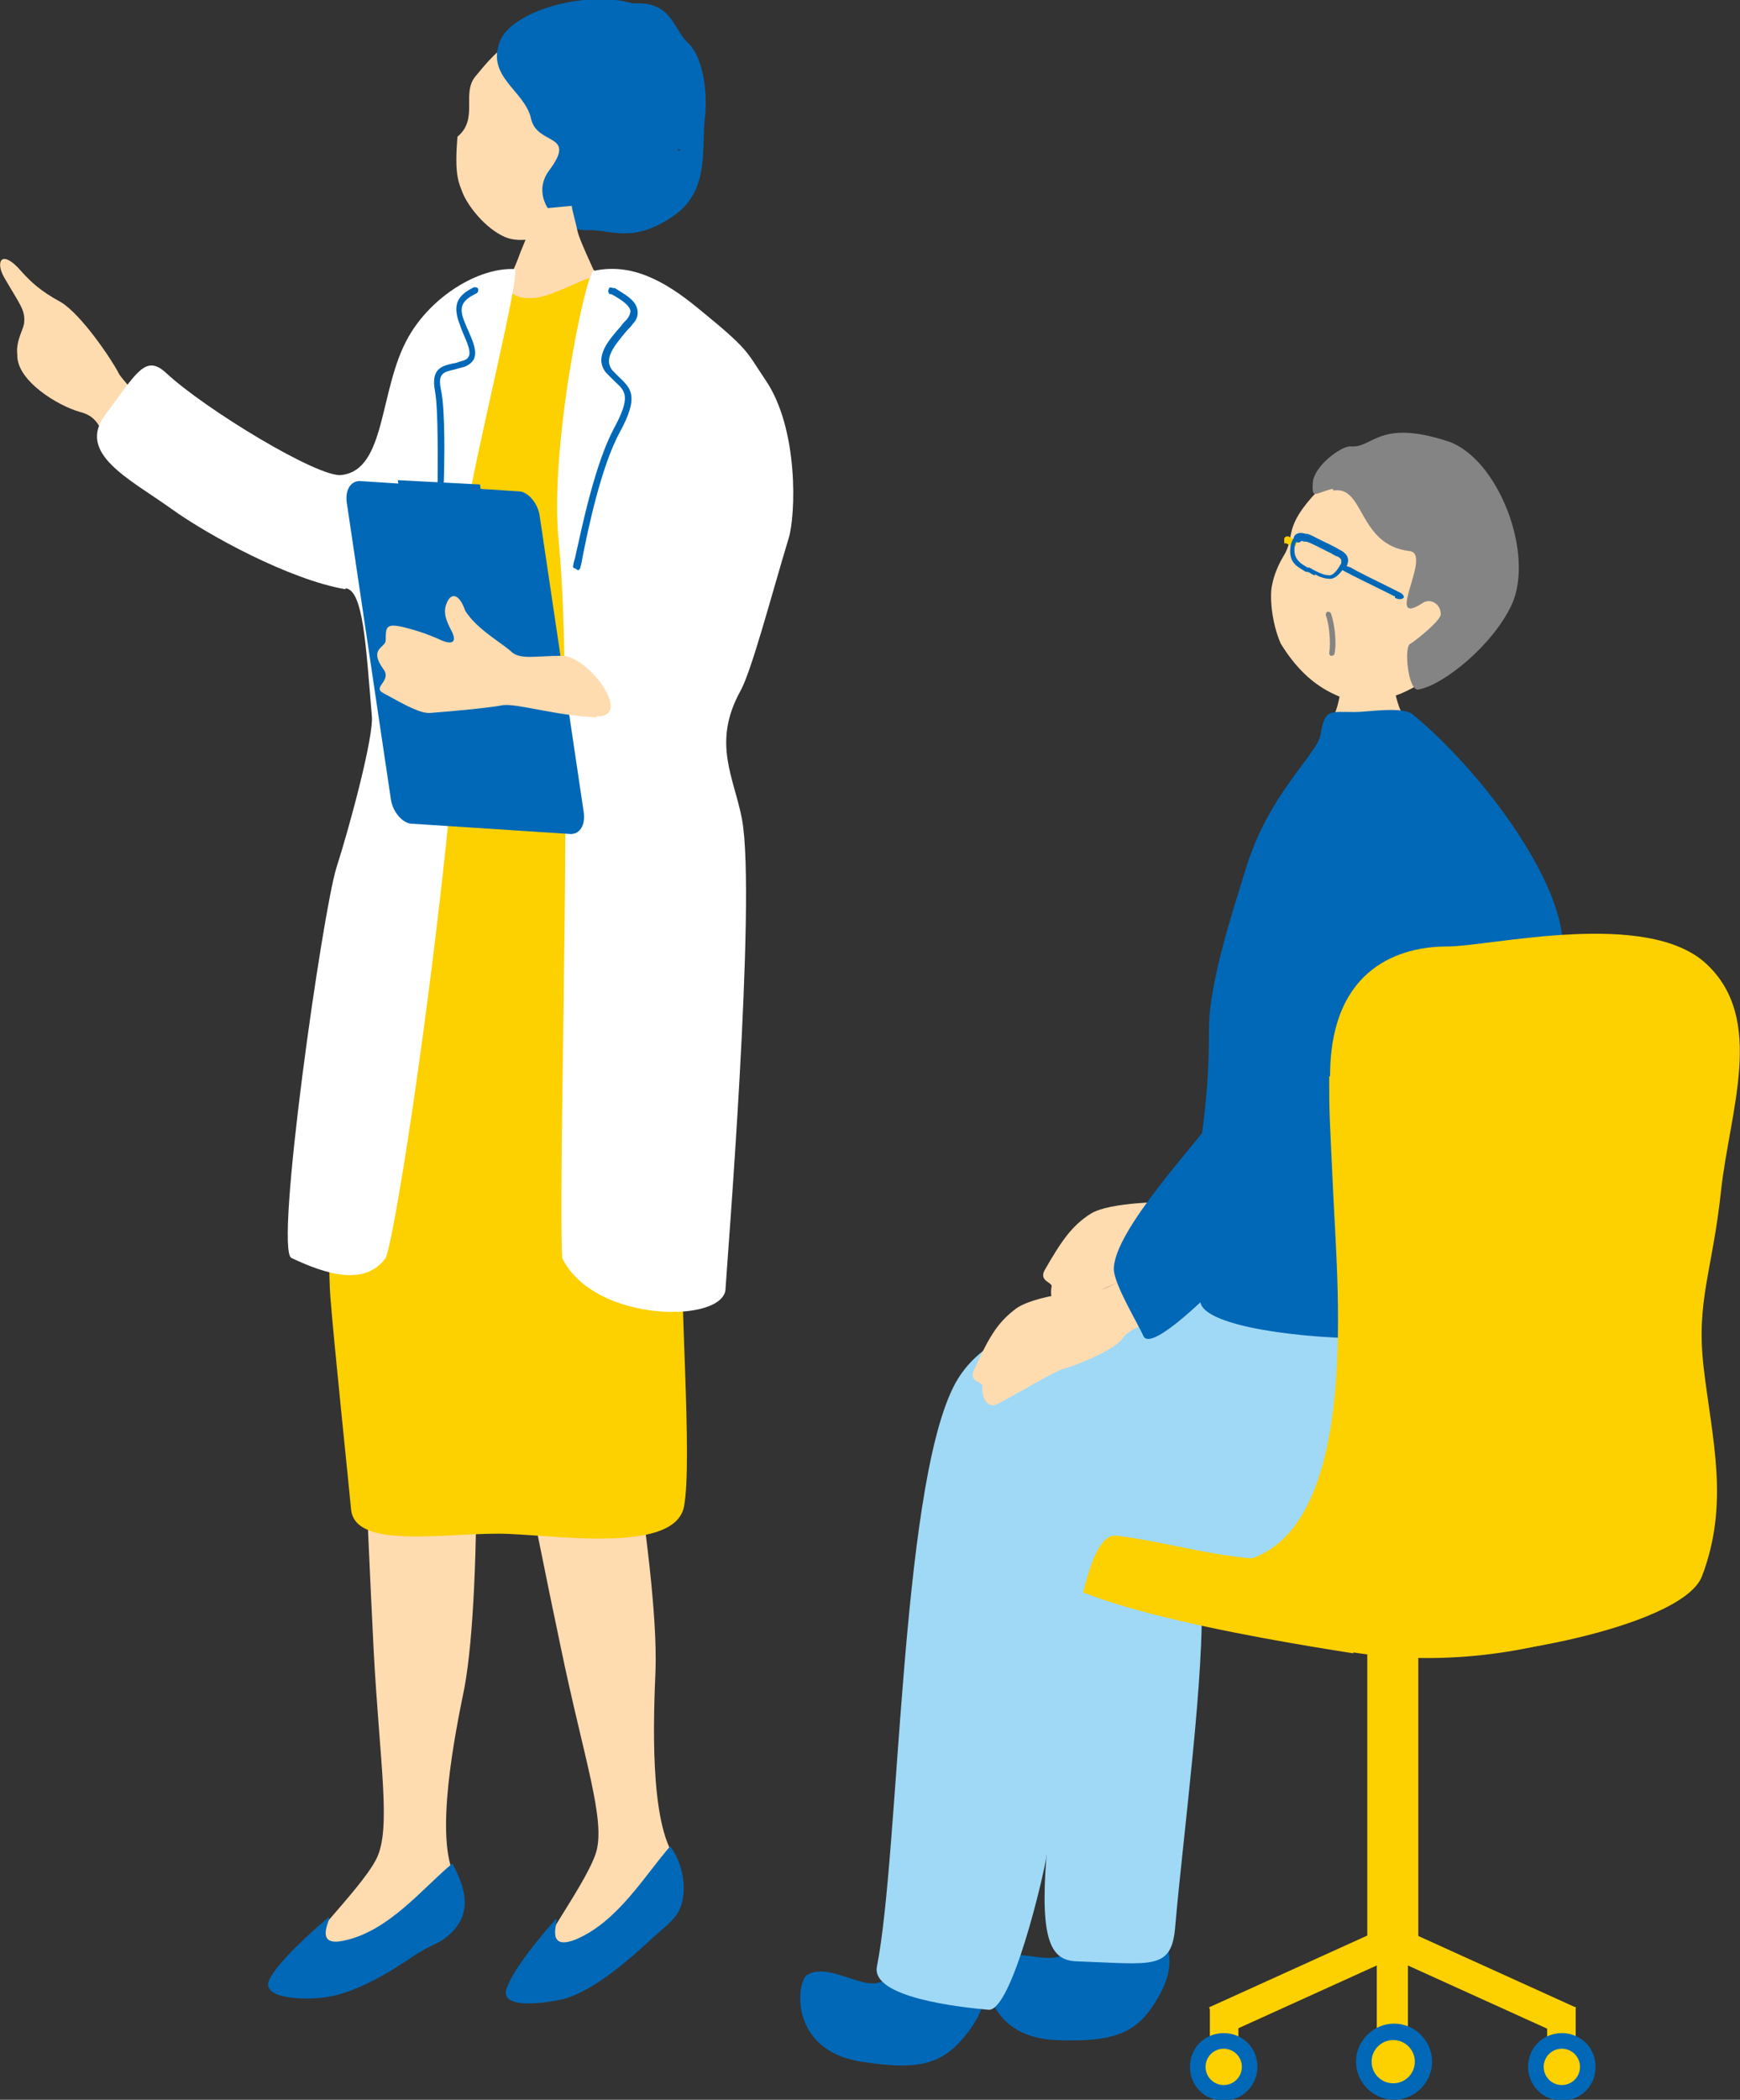
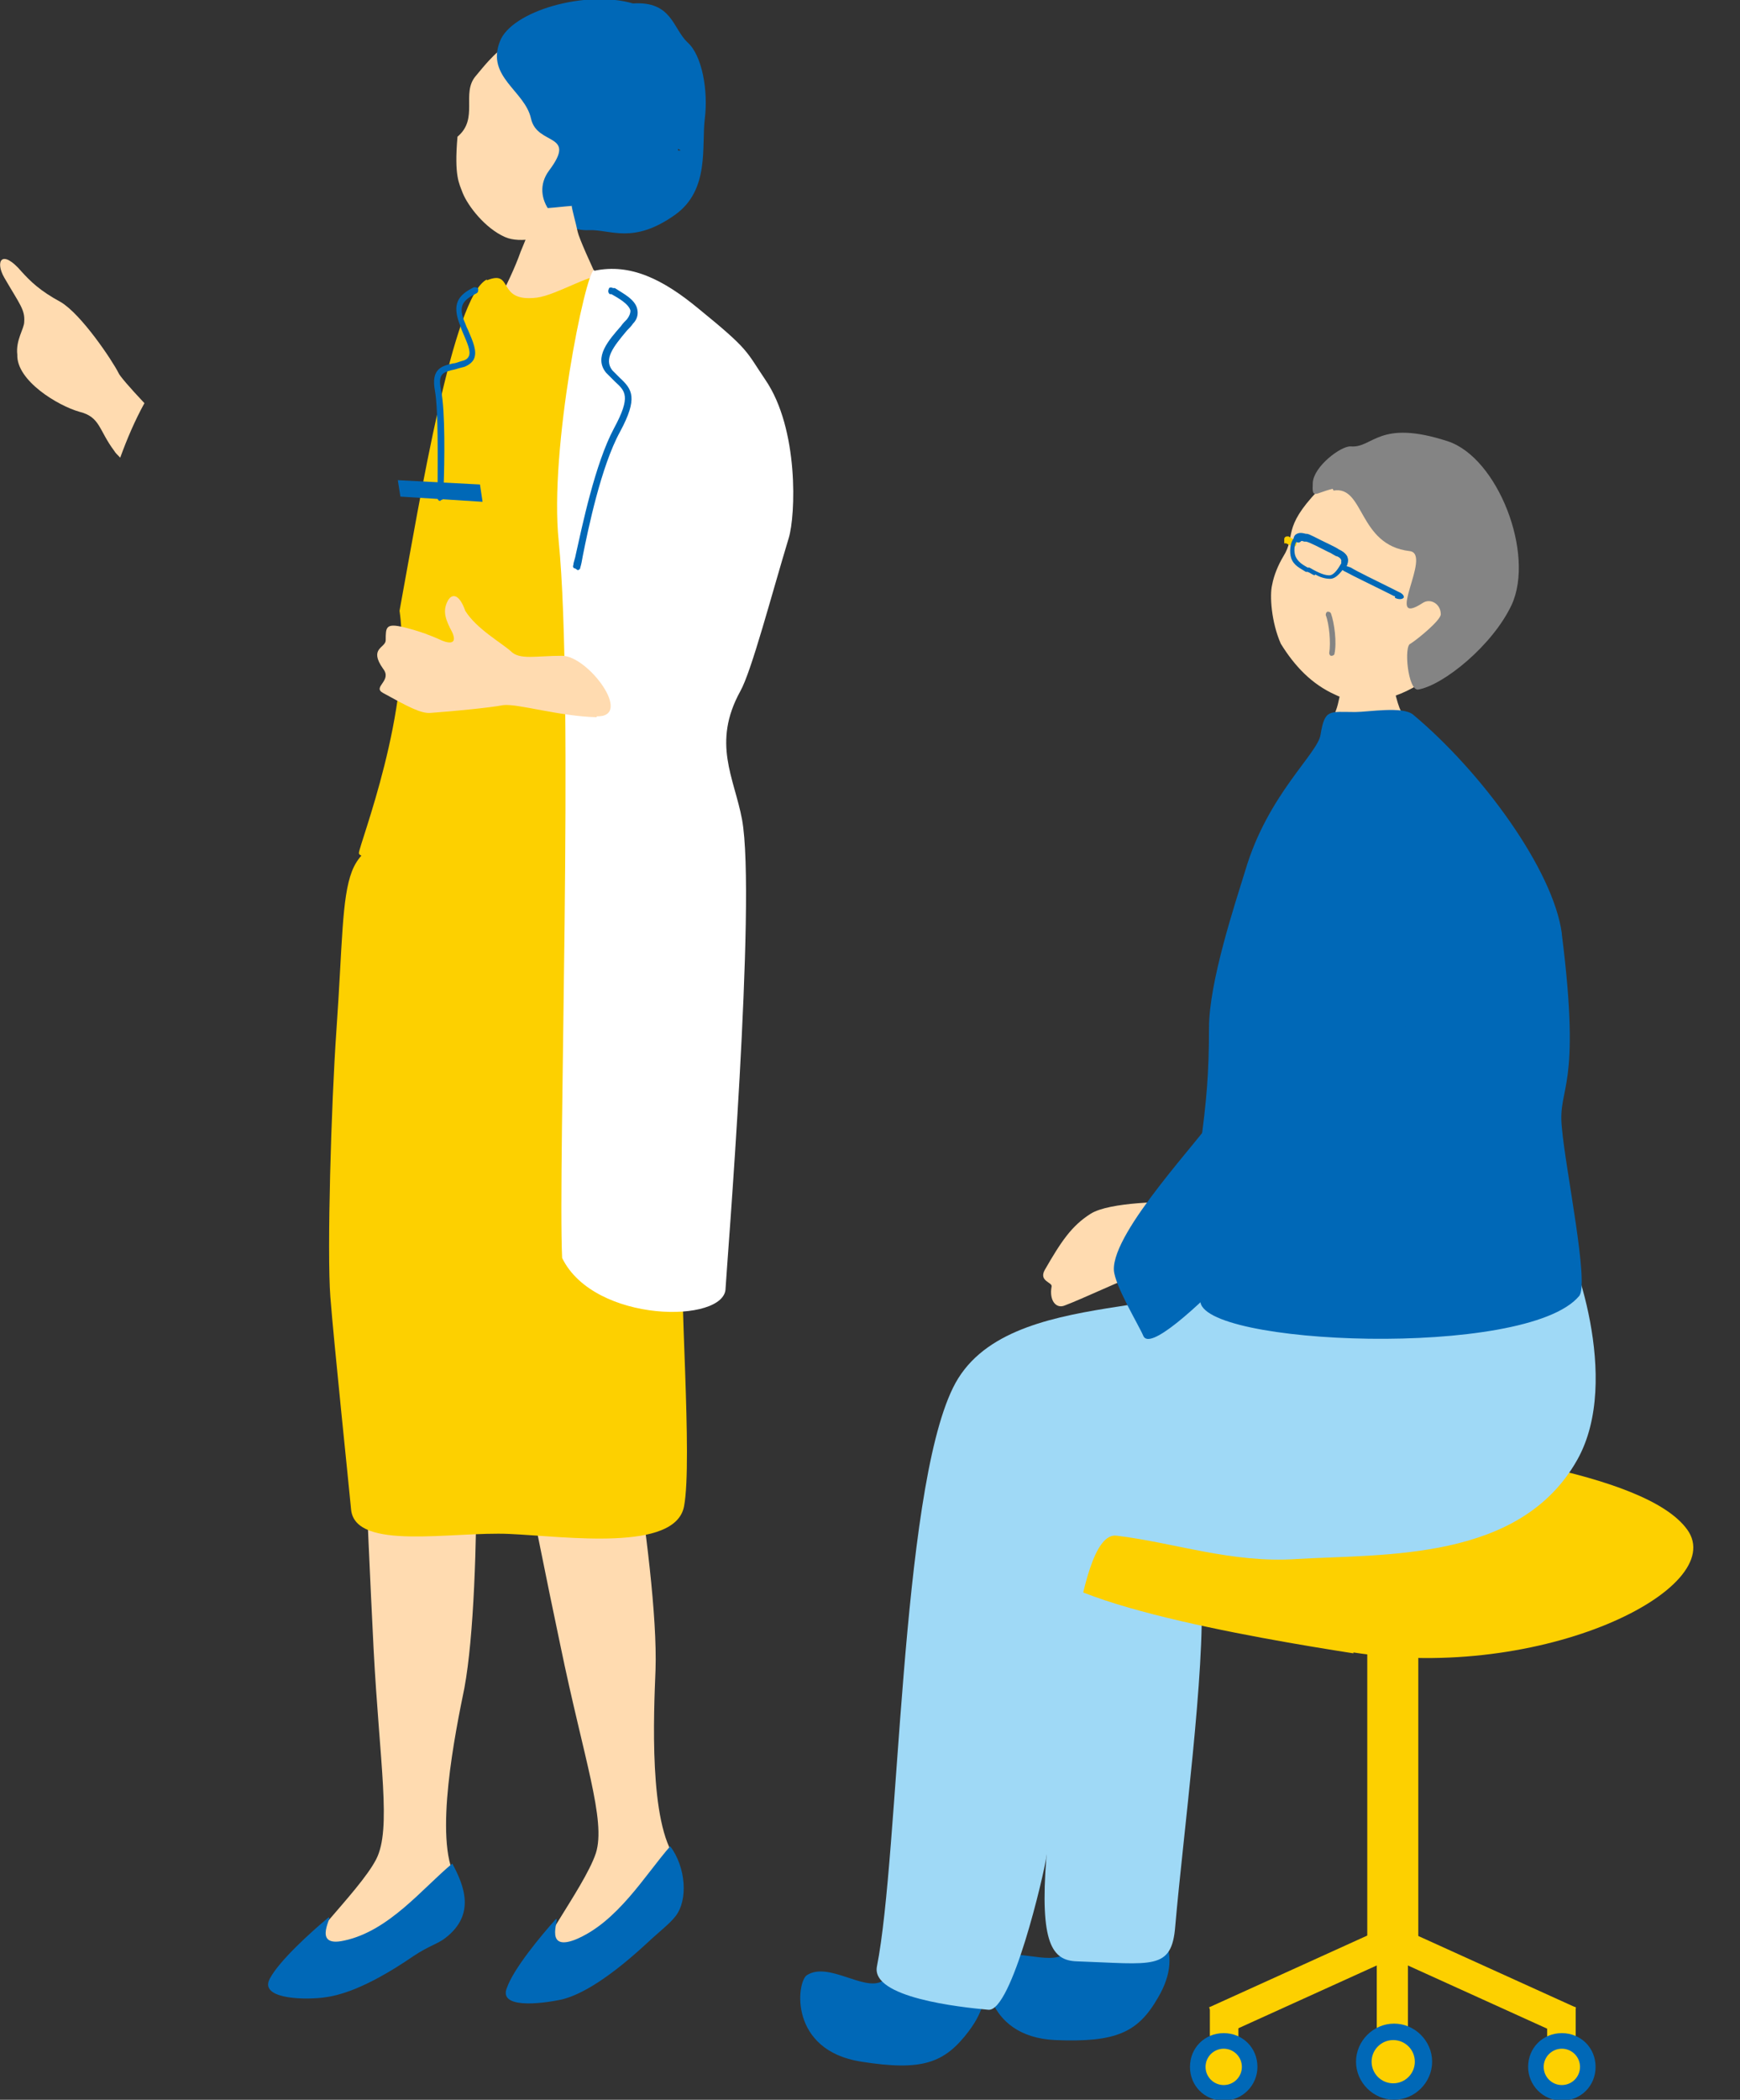
<svg xmlns="http://www.w3.org/2000/svg" version="1.1" viewBox="0 0 201.2 242.7">
  <rect x="0" y="0" width="201.2" height="242.7" fill="#333333" stroke="none" />
  <defs>
    <style>
      .cls-1 {
        fill: #fdd000;
      }

      .cls-2 {
        fill: #0068b7;
      }

      .cls-3 {
        fill: #848484;
      }

      .cls-4 {
        fill: #fff;
      }

      .cls-5 {
        fill: #ffdbb0;
      }

      .cls-6 {
        fill: #9fd9f6;
      }
    </style>
  </defs>
  <g>
    <g id="_レイヤー_1" data-name="レイヤー_1">
      <g>
        <g>
          <path class="cls-5" d="M136.5,138.9c-1.5,0-8.2,0-10.4,1.4-2.2,1.4-3.4,3.2-5.3,6.5-.7,1.3.9,1.4.8,1.9-.3,1.6.5,2.6,1.5,2.2,1.9-.7,7.2-3.2,8.1-3.4,1.6-.2,6.3-1.7,7.1-2.8.9-1.1,3.7-1.8,6.7-2.3.8-.1,0-2.8-1.2-4.9-.7-1.5-6.5,1.3-7.2,1.3Z" />
          <path class="cls-5" d="M155.5,77.6c.3,0,4.9.3,5.3.3.2.7.7,3.4,1.2,4.3.4.9,3.6,6,4,6.5-5,4.3-12,3.7-15.4-.2.9-.4,3.7-5.3,4.1-7.1.3-1.3.8-3.4.8-3.8Z" />
          <g>
            <path class="cls-2" d="M123.2,225.8c-2,1.5-6.3-1-8.6.8-1.1.9-1,8.8,7.4,9.2,7.1.3,9.6-.9,11.9-4.9,1.6-2.7,1.7-5.1.6-7.1-3-4.3-8.1-2.5-11.4,2.1Z" />
            <path class="cls-6" d="M125.4,175.9c-3.2,2.7-3.6,28.6-4.4,38.7-.8,10.1.7,12,3.5,12.1,8.8.3,11,1.1,11.4-4.1.9-10.4,3.5-29.8,3-38.4-.4-8.6-6.9-14.1-13.5-8.4Z" />
          </g>
          <path class="cls-1" d="M156.5,191.1c-10.9-1.7-38.3-6.3-36.9-11.9,1.4-5.5,20-15.4,35.9-13.3,12,1.6,34.7,4.1,39.6,10.9,4.9,6.8-16.7,17.6-38.6,14.2Z" />
          <path class="cls-2" d="M102,229c-2.1,1.2-6.2-2.3-8.7-.7-1.2.8-2.1,8.7,6.3,10,7,1.1,9.6.2,12.4-3.5,1.9-2.5,2.3-4.8,1.5-7-2.5-4.6-7.6-2.9-11.4,1.2Z" />
          <path class="cls-6" d="M180.6,142.8c1.1,1.3,7,16.6,1.8,25.9-6.6,11.8-22.3,10.9-32.5,11.5-7.5.5-14.1-1.9-20.8-2.7-4.9-.6-6.1,24.3-8.1,37.1-.3,2.1-4,17.9-6.7,17.7-3.3-.3-13.6-1.4-12.9-5,2.6-13.1,2.7-54.5,8.8-66.9,6.1-12.5,30-7,33.9-14.9,2.6-5.2,36.6-2.6,36.6-2.6Z" />
          <path class="cls-2" d="M180.6,107.9c-1-7.4-9.3-18.7-17.2-25.3-1.2-1-5.2-.3-6.7-.3-3,0-3.5-.4-4,2.6-.3,2.2-6.1,6.9-8.7,15.7-1.2,3.9-4.2,12.9-4.2,18.2s-.3,8.6-1,13.7c-1,7.1.3,11.9,0,17.8-.3,5.2,37.7,6.8,43.8-.5,1.2-1.4-1.6-14.7-2-19.5-.5-4.8,2.3-4.1,0-22.3Z" />
          <g>
-             <path class="cls-5" d="M127.5,149c-1.5.1-8.2.7-10.2,2.4-2.1,1.6-3.1,3.5-4.7,7-.6,1.3,1,1.3,1,1.8-.1,1.6.7,2.6,1.7,2.1,1.8-.9,6.8-3.9,7.7-4.1,1.6-.4,6.1-2.3,6.8-3.5.8-1.2,3.5-2.1,6.4-2.9.8-.2-.2-2.8-1.6-4.8-.9-1.4-6.4,1.9-7.1,2Z" />
            <path class="cls-2" d="M162.3,97.9c4.9,2.1,3.2,8.3,1.3,16.6-1.1,4.7-3.2,11.3-6.5,15.8-4.4,6-23.5,27.5-24.9,24.1-.5-1.2-3.3-5.8-3.4-7.6-.2-4.5,10.2-15.3,11.9-18.1,2.8-4.6,5.4-11,7.4-20.2,1.8-8.3,7.7-13.2,14.2-10.5Z" />
          </g>
          <g>
            <g>
              <g>
                <rect class="cls-1" x="158.1" y="184.8" width="5.9" height="42.3" />
                <g>
                  <rect class="cls-1" x="149" y="217.9" width="3.6" height="22.3" transform="translate(297 -2.9) rotate(65.6)" />
                  <rect class="cls-1" x="159.2" y="219.8" width="3.6" height="18.1" />
                  <rect class="cls-1" x="139.9" y="232" width="3.3" height="4.6" />
                  <rect class="cls-1" x="169.5" y="217.9" width="3.6" height="22.3" transform="translate(450.7 167.7) rotate(114.4)" />
                  <rect class="cls-1" x="178.9" y="232" width="3.3" height="4.6" transform="translate(361.1 468.6) rotate(180)" />
                </g>
              </g>
-               <path class="cls-1" d="M153.8,124.4c0-12.8,8.4-15,13.5-15s23.1-4.4,30,2c6.9,6.4,2.7,17,1.7,26.3-1,9.3-2.9,12.7-2,20.4,1,8.4,3,15.7-.2,24.1-2.3,6-26.8,10.6-36.9,9.1-10.1-1.5-32.9-7.5-16.5-10.8,13.9-2.8,11.3-31.2,10.8-41.8-.5-10.6-.5-9.8-.5-14.3Z" />
            </g>
            <g>
              <path class="cls-2" d="M145.4,238.9c0,2.1-1.7,3.9-3.9,3.9s-3.9-1.7-3.9-3.9,1.7-3.9,3.9-3.9,3.9,1.7,3.9,3.9Z" />
              <circle class="cls-1" cx="141.5" cy="238.9" r="2.1" />
            </g>
            <g>
              <path class="cls-2" d="M176.7,238.9c0,2.1,1.7,3.9,3.9,3.9s3.9-1.7,3.9-3.9-1.7-3.9-3.9-3.9-3.9,1.7-3.9,3.9Z" />
              <circle class="cls-1" cx="180.6" cy="238.9" r="2.1" />
            </g>
            <g>
              <path class="cls-2" d="M165.6,238.3c0,2.4-2,4.4-4.4,4.4s-4.4-2-4.4-4.4,2-4.4,4.4-4.4,4.4,2,4.4,4.4Z" />
              <circle class="cls-1" cx="161.1" cy="238.3" r="2.5" />
            </g>
          </g>
          <g>
            <path class="cls-5" d="M164.8,78.6c-3.8,2.7-7.8,3-10.4,1.7-2.7-1.2-4.7-3.3-6.3-5.9-1.1-2.5-1.3-5.6-1-6.8.2-1.1.7-2.3,1.3-3.3,1.5-2.4-.2-3.2,4-7.6,1.3-1.3,8-7,15.3-4.1,6.5,2.6,6.4,21-2.9,26Z" />
            <path class="cls-3" d="M154.1,56.5c-2.1.5-2.4,1.3-2.3-.7.1-1.9,3.3-4.3,4.4-4.2,2.6.2,3.2-3.2,11.2-.6,5.8,1.9,10.1,13,7.4,18.9-2.2,4.7-7.9,9.3-10.8,9.8-1.2.2-1.7-5.1-.9-5.3.8-.5,3.5-2.7,3.5-3.4,0-1.2-1.2-1.9-2.1-1.3-4.6,3,1.2-5.7-1.5-6-6-.7-5.2-7.6-8.8-7Z" />
            <path class="cls-3" d="M153.9,75.8c-.1,0-.2-.2-.2-.3.2-1.2,0-3.4-.4-4.4,0-.1,0-.3.2-.4.1,0,.3,0,.4.2.4,1.1.7,3.4.4,4.7,0,.1-.2.2-.3.2,0,0,0,0,0,0Z" />
            <g>
              <path class="cls-1" d="M149.2,63c-.2,0-.4-.2-.5-.2h-.2c0-.1,0-.3,0-.5,0-.2.2-.3.3-.3h.2c.3.2.7.4.9.5,0,0,.1.2,0,.4,0,.2-.2.3-.3.3,0,0-.2,0-.4-.1Z" />
              <path class="cls-2" d="M161.3,69.1c.4.2.8.2,1,0,.1-.2-.1-.5-.6-.7l-1.2-.6c-1.4-.7-3.5-1.7-4.3-2.2-.5-.2-1-.3-1.1-.2-.2.1,0,.5.5.7.9.5,3,1.5,4.4,2.2l1.2.6s0,0,.1,0Z" />
              <g>
                <path class="cls-2" d="M152,66.5c-.3-.1-.5-.3-.8-.4h-.2c-.6-.4-1.4-.7-1.7-1.6-.2-.6-.2-1.9.5-2.5.3-.3.8-.5,1.7,0h0c.4.2.8.4,1.3.6.7.3,1.4.7,1.9.9.7.3,1,.6,1.1.9,0,.2,0,.5-.1.7v.2c-.5.6-1.1,1.6-1.9,1.6-.6,0-1.2-.2-1.7-.5ZM151.2,62.4c-.5-.2-.8-.2-1.1,0-.5.4-.5,1.4-.3,1.9.3.7.9,1,1.4,1.3h.2c.7.4,1.6.9,2.3.9.6,0,1.1-.9,1.4-1.4v-.2c.2-.2.2-.3.2-.3,0-.2-.3-.4-.8-.6-.6-.3-1.3-.6-2-1-.4-.2-.9-.4-1.3-.6h0s0,0,0,0Z" />
                <path class="cls-2" d="M155.4,65.4c-.2,0-.3-.4-.3-.6,0,0,0-.3-.5-.5-.2,0-.5-.3-1-.5-.8-.4-2.3-1.2-2.6-1.2h-.2c-.3-.1-.3-.1-.4,0-.2.2-.5.1-.7-.1-.2-.2-.1-.5.1-.7.4-.3.8-.2,1.2-.1h.1c.3,0,1.1.5,2.8,1.3.4.2.8.4.9.5,1.1.5,1.2,1.2,1,1.7,0,.3-.4.4-.6.3,0,0,0,0,0,0Z" />
              </g>
            </g>
          </g>
        </g>
        <g>
          <g>
            <path class="cls-5" d="M52.7,217.1c-2.6-4.5,0-17.1,1-22,2.2-11.9,1.3-42.5.8-44.3,0,0-13-.7-12.9,2,0,1.5.8,21.9,1.6,37.8.7,13.3,2.1,20.8.3,24.3-2,3.9-10.1,11.2-8.5,12.1,4.3,1,19.3-4.4,17.7-9.9Z" />
            <path class="cls-2" d="M52.3,215.4c-3.4,2.8-7.3,7.8-12.5,8.9-4,.9-1-3.3-1.9-2.6-1.8,1.5-5.6,4.9-6.7,7-1.2,2.2,3.3,2.5,6.1,2.2,1.7-.2,4.8-.9,10.5-4.8,1.8-1.2,2.8-1.4,3.7-2.1,3.5-2.7,2.2-6,.8-8.6Z" />
          </g>
          <g>
            <path class="cls-5" d="M78.2,214.9c-3.2-4.1-2.6-16.9-2.4-21.9.4-12.1-5.3-42.2-6-43.9,0,0-12.9,1.3-12.4,4,.3,1.4,4.1,21.5,7.4,37.1,2.7,13.1,5.3,20.2,4.1,24-1.4,4.2-8.2,12.6-6.5,13.2,4.4.3,18.4-7.3,15.9-12.4Z" />
            <path class="cls-2" d="M77.5,213.4c-2.9,3.3-6.1,8.8-11,10.8-3.9,1.5-1.5-3.1-2.3-2.3-1.6,1.8-4.8,5.6-5.6,7.9-.9,2.3,3.6,1.9,6.4,1.3,1.6-.4,4.6-1.7,9.7-6.4,1.6-1.5,2.7-2.3,3.4-3.2,1.5-1.9,1.2-5.7-.6-8.1Z" />
          </g>
          <path class="cls-5" d="M13.7,43.1c-.7-1.4-4.3-6.8-6.7-8.2-2.4-1.3-3.5-2.4-4.5-3.5-2.3-2.7-3.1-1.2-2,.7,1.8,3.1,2.4,3.7,2.3,5.1,0,.8-1,2.1-.8,3.8-.1,3,4.7,5.9,7.2,6.6,2.4.6,2.2,2.1,4,4.5.1.2.4.5.7.8.8-2.2,1.7-4.3,2.8-6.3-1.7-1.8-2.9-3.2-3-3.5Z" />
          <g>
            <g>
              <path class="cls-5" d="M70.7,20.5c2.7-5.7,3.6-13.5-3.4-16.3s-10.9,3-12.3,4.6c-1.7,2,.4,4.9-2.1,7-.4,4.6.2,5.4.6,6.5.6,1.5,2.6,4.1,4.9,5.1,1.8.8,4.8,0,6.5-.7,1.6-.8,2.8-1.7,3.7-2.6.5,0,1,0,1.8-.5.4-.3,1.2-1.4,1.3-2,0-.8-.7-1-1-.9Z" />
              <path class="cls-2" d="M63.5,19.7c-2.4,3.2,1.1,7.1,4.6,6.9,2.5-.1,5.1,1.7,10-1.8,4-2.9,3-7.9,3.4-11.1.4-3.2-.3-7.3-2-8.8-1.7-1.6-1.8-4.8-6.3-4.5-5.5-1.6-14.1.9-15.4,4.4-1.6,4.1,2.9,5.7,3.6,8.9.7,3.2,5.4,1.6,2.1,6ZM78.4,17.2c0,0,.2.1.3.2h-.3c0,0,0-.2,0-.2Z" />
            </g>
            <path class="cls-5" d="M66.1,23.8c-.3,0-3.7.4-4,.3-.1.6-1.6,4.3-1.9,5-1.3,3.7-4.1,8.5-4.4,8.8,3.9,3.4,14.7,4.6,17.1,1.4-.7-.3-5.8-11.1-6.1-12.5-.2-1-.7-2.7-.7-3.1Z" />
          </g>
          <path class="cls-1" d="M56.3,32.4c3.2-1.3,1,2.6,5.8,2,2.2-.3,6.1-2.7,7.4-2.5,6.2,1.2,12.2,7.5,12.2,14,.3.1-3.1,6.9-1.4,16.6-.1.8-.2,9.2,0,10.7.3,2.4,1.9,16.9,2.9,21,1,4.2,1,5.4-.6,5-1.7-.4-2.9-1.5-5.5-1.5s-20.1,1.4-22.8,1.2c-2.8-.2-12.8.9-12.8-.3,0-.9,6.3-16.8,4.7-28,2.4-13.1,6.2-36.4,10.1-38.3Z" />
          <path class="cls-1" d="M61.7,97.4c-4.4,0-4.3,0-10.4-.7-6.1-.7-9.4.9-10.6,4-1.2,3.1-1.1,8.5-1.8,18.4-.6,8.5-1.1,25.6-.7,30.8.4,5.2,2.1,21.4,2.4,24.6.5,4.8,11.7,2.5,18.3,2.8,6.6.3,19.2,2.1,20.2-3.2,1-5.3-.6-25.5-.2-31.7.3-6.1,3.7-16.4,4-23.1.4-8.5-4-19.1-4.9-21.7s-12-.2-16.4-.2Z" />
          <g>
-             <path class="cls-4" d="M39.9,68.1c-6.4-1.1-15.8-6.2-20.1-9.3-4.9-3.5-11-6.4-7.6-10.9,3.6-4.8,4.6-7,7-4.8,4.5,4.2,17.7,12.2,20.3,11.8,5.2-.6,4.3-9.9,7.7-15.9,2.7-4.8,8.2-8.1,12.3-7.9.9,0-5,23.3-5.5,28.2.4,26.7-7.9,82.7-9.4,86.1-2.4,3.3-6.9,1.9-10.9,0-2-.9,3.6-40,5.2-45.1,1.6-5,4.3-15.1,4.1-17.5-.7-8.3-1-14.5-3-14.8Z" />
            <path class="cls-4" d="M68.7,31.3c4.2-.9,8,1,12.1,4.4,5.9,4.8,5.4,4.8,7.7,8.2,3.9,5.7,3.5,15.7,2.7,18.3-2,6.6-4.3,15.4-5.6,17.7-3.3,6-.7,10,.2,14.8,1.7,9.2-1.8,52.1-1.9,54.2,0,4.1-15.2,4.1-18.9-3.5-.5-10.8,1.4-64.9-.4-82.9-1.1-10.6,3.1-31.1,4.1-31.3Z" />
            <path class="cls-2" d="M66.5,65.7s0,0,0,0c-.2,0-.3-.2-.2-.4,0-.3.2-.7.3-1.3.7-3.1,2.2-10.4,4.4-14.5,2-3.7,1.3-4.3.1-5.4-.3-.3-.6-.6-1-1-1.5-1.8.3-3.8,1.7-5.4.2-.3.5-.6.7-.8.3-.4.4-.7.4-1-.2-.8-1.5-1.5-2.2-1.9h-.2c-.2-.2-.2-.4-.1-.6,0-.2.3-.2.5-.1h.2c.9.6,2.4,1.3,2.6,2.5.1.5,0,1.1-.5,1.6-.2.3-.5.6-.7.8-1.6,1.9-2.7,3.3-1.7,4.6.3.3.6.6.9.9,1.4,1.3,2.1,2.3,0,6.2-2.2,4-3.7,11.3-4.3,14.3-.1.6-.2,1.1-.3,1.4,0,.2-.2.3-.3.3Z" />
            <path class="cls-2" d="M50.9,57.9c-.2,0-.3-.2-.3-.3,0-.3,0-.8,0-1.4,0-2.8.1-8.7-.3-11-.5-2.6.8-2.9,2.1-3.2.3,0,.7-.2,1.1-.3.4-.1.6-.3.7-.5.3-.6-.2-1.6-.7-2.8-.1-.2-.2-.5-.3-.8-1-2.5-.2-3.5,1.6-4.4.2,0,.4,0,.5.2,0,.2,0,.4-.2.5-1.6.8-2.2,1.5-1.3,3.5.1.3.2.5.3.7.6,1.4,1.1,2.5.7,3.4-.2.4-.6.7-1.1.9-.4.1-.8.2-1.1.3-1.4.3-2,.5-1.6,2.4.5,2.4.4,8.3.3,11.1,0,.6,0,1.1,0,1.3s-.2.3-.3.3Z" />
          </g>
          <g>
-             <path class="cls-2" d="M45.2,92.4c.2,1.4,1.3,2.7,2.3,2.8l18.5,1.2c1.1,0,1.7-1.1,1.5-2.5l-5.1-34.3c-.2-1.4-1.3-2.7-2.3-2.8l-18.5-1.2c-1.1,0-1.7,1.1-1.5,2.5l5.1,34.3Z" />
            <polygon class="cls-2" points="46.3 57.4 55.8 58 55.5 56 46 55.5 46.3 57.4" />
          </g>
          <path class="cls-5" d="M69,82.9c-4.3-.1-9.2-1.6-10.8-1.4-1.5.3-5.7.7-8.4.9-1.1.1-2.6-.7-5.5-2.3-1.3-.7,1.1-1.4,0-2.8-1.7-2.4.3-2.4.3-3.3,0-1.5,0-2,2.1-1.5,2,.5,3.2,1,4.1,1.4.8.4,2.2.8,1.5-.8-.8-1.5-1.1-2.4-.6-3.5.5-1.1,1.4-1,2.1,1,1.3,2.1,4.2,3.7,5.3,4.7,1,1,2.9.5,5.9.5,3,0,8.3,7.1,4,7Z" />
        </g>
      </g>
    </g>
  </g>
</svg>